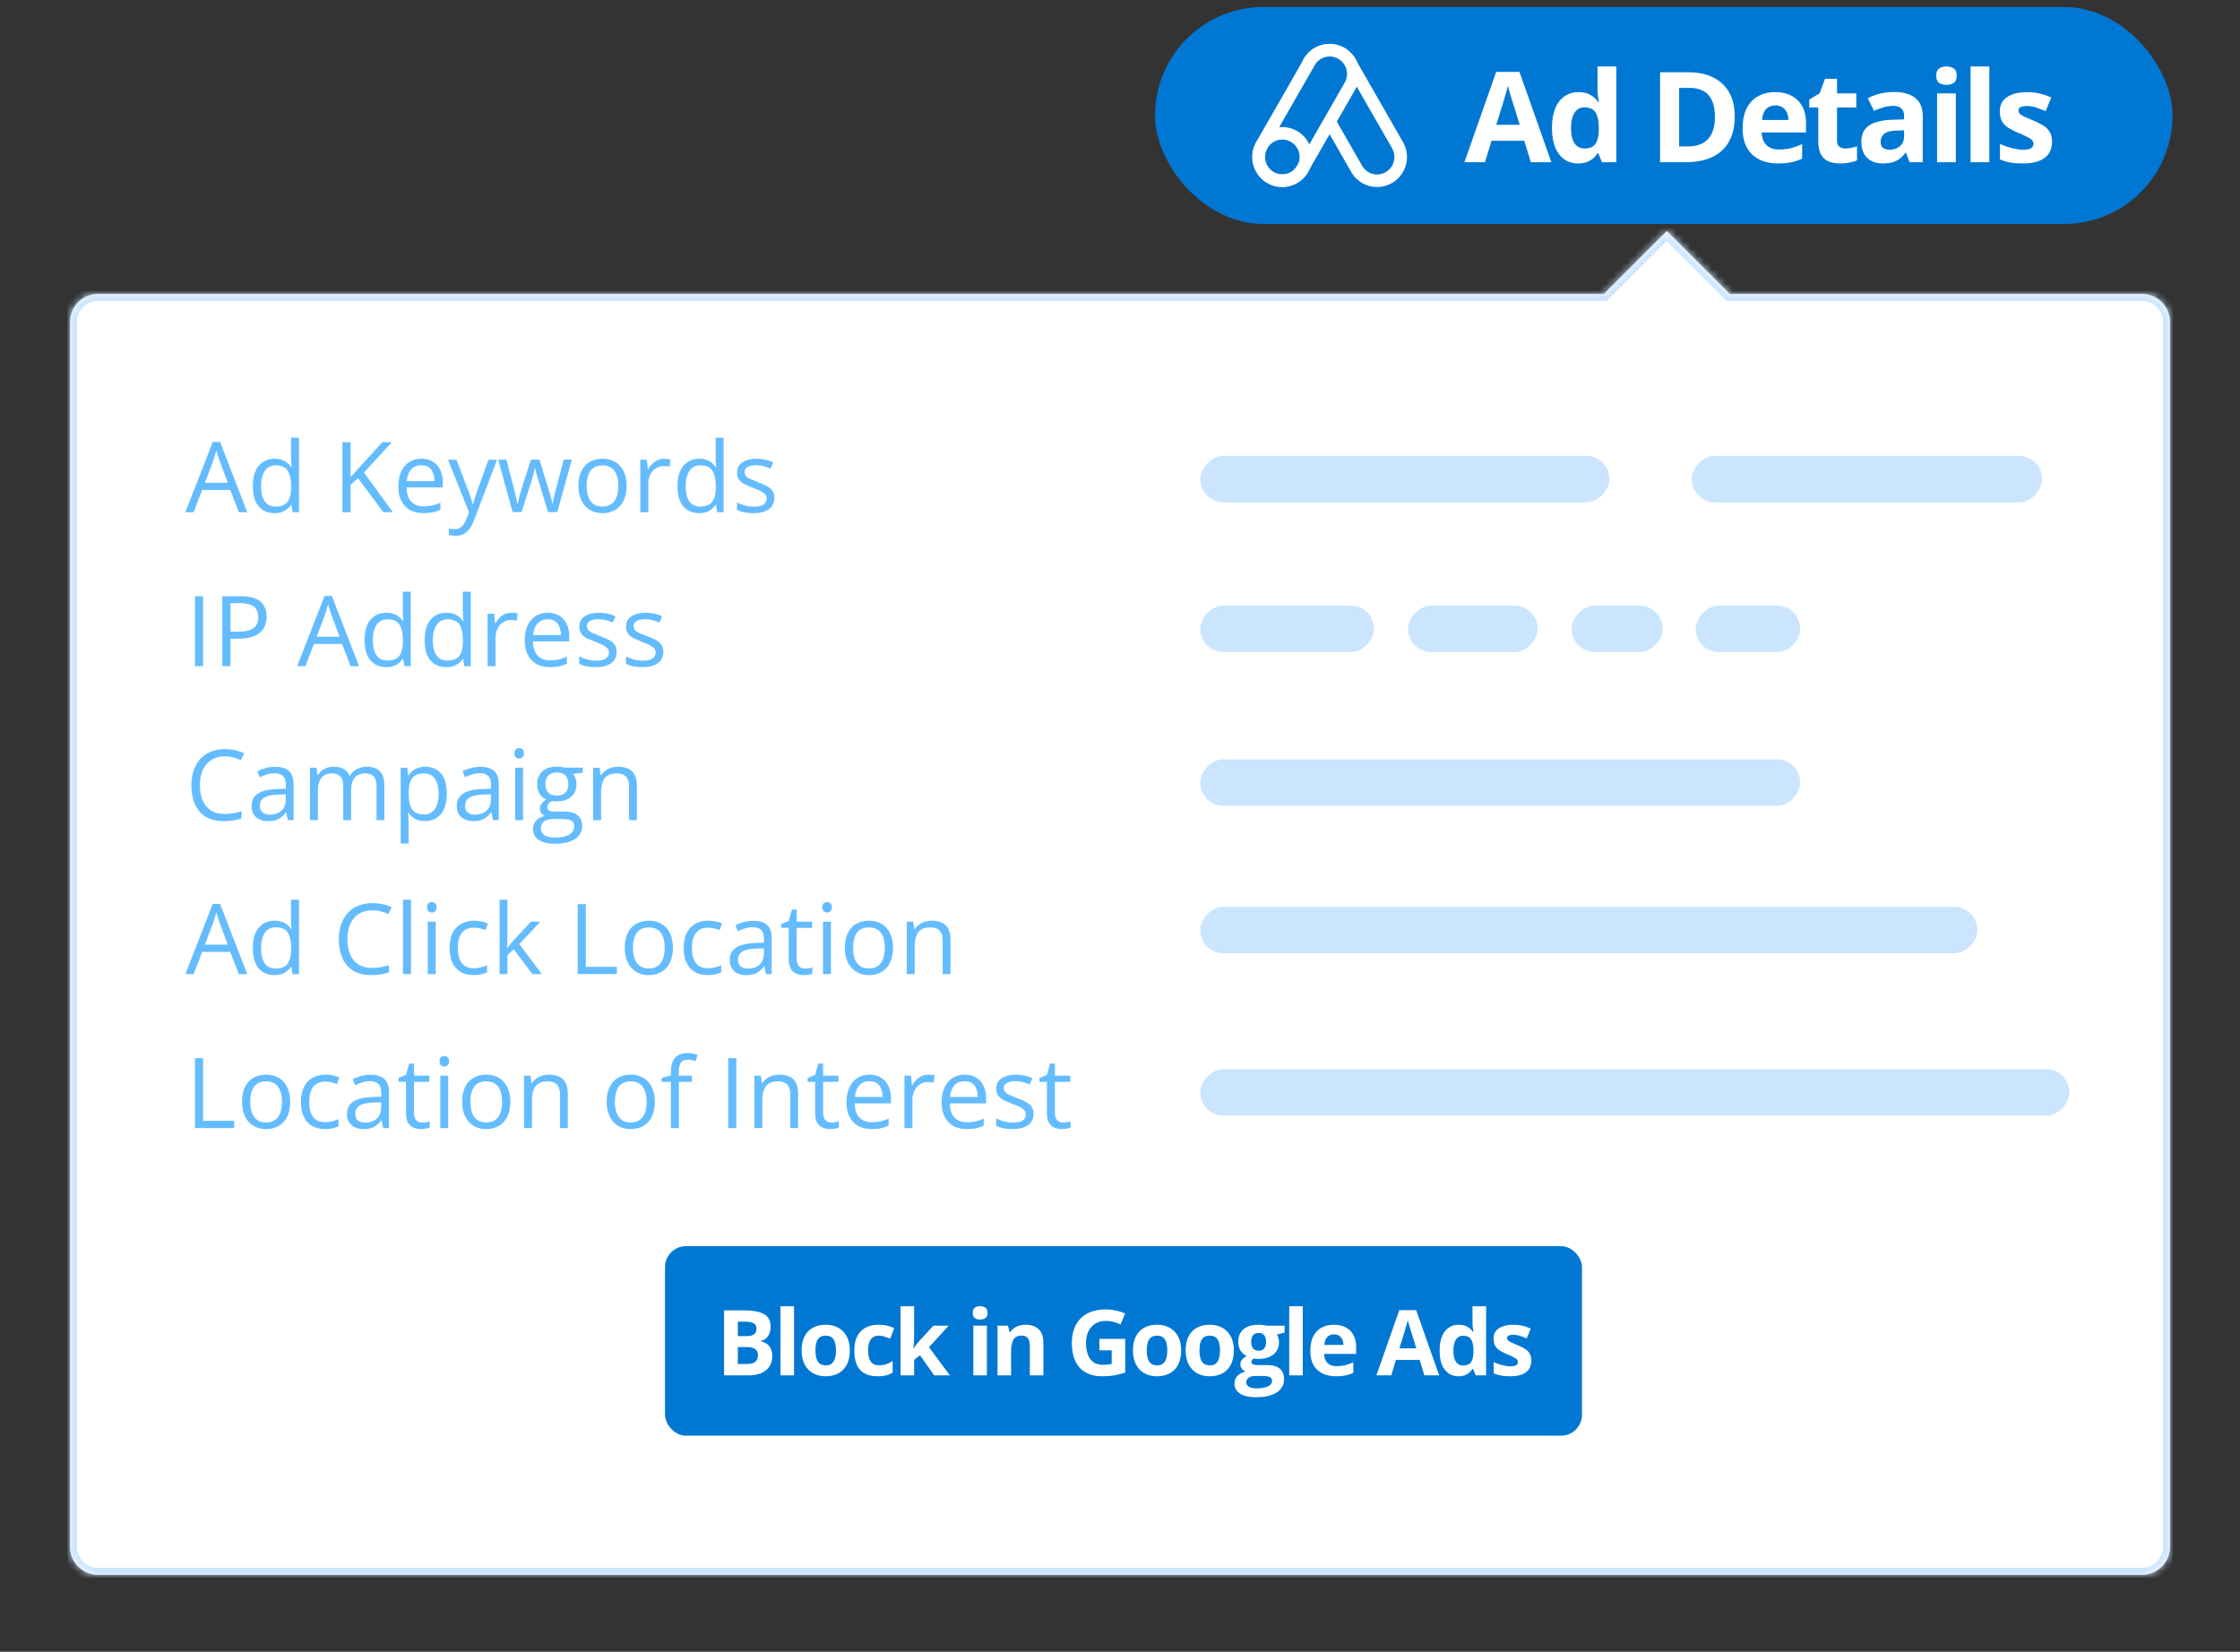
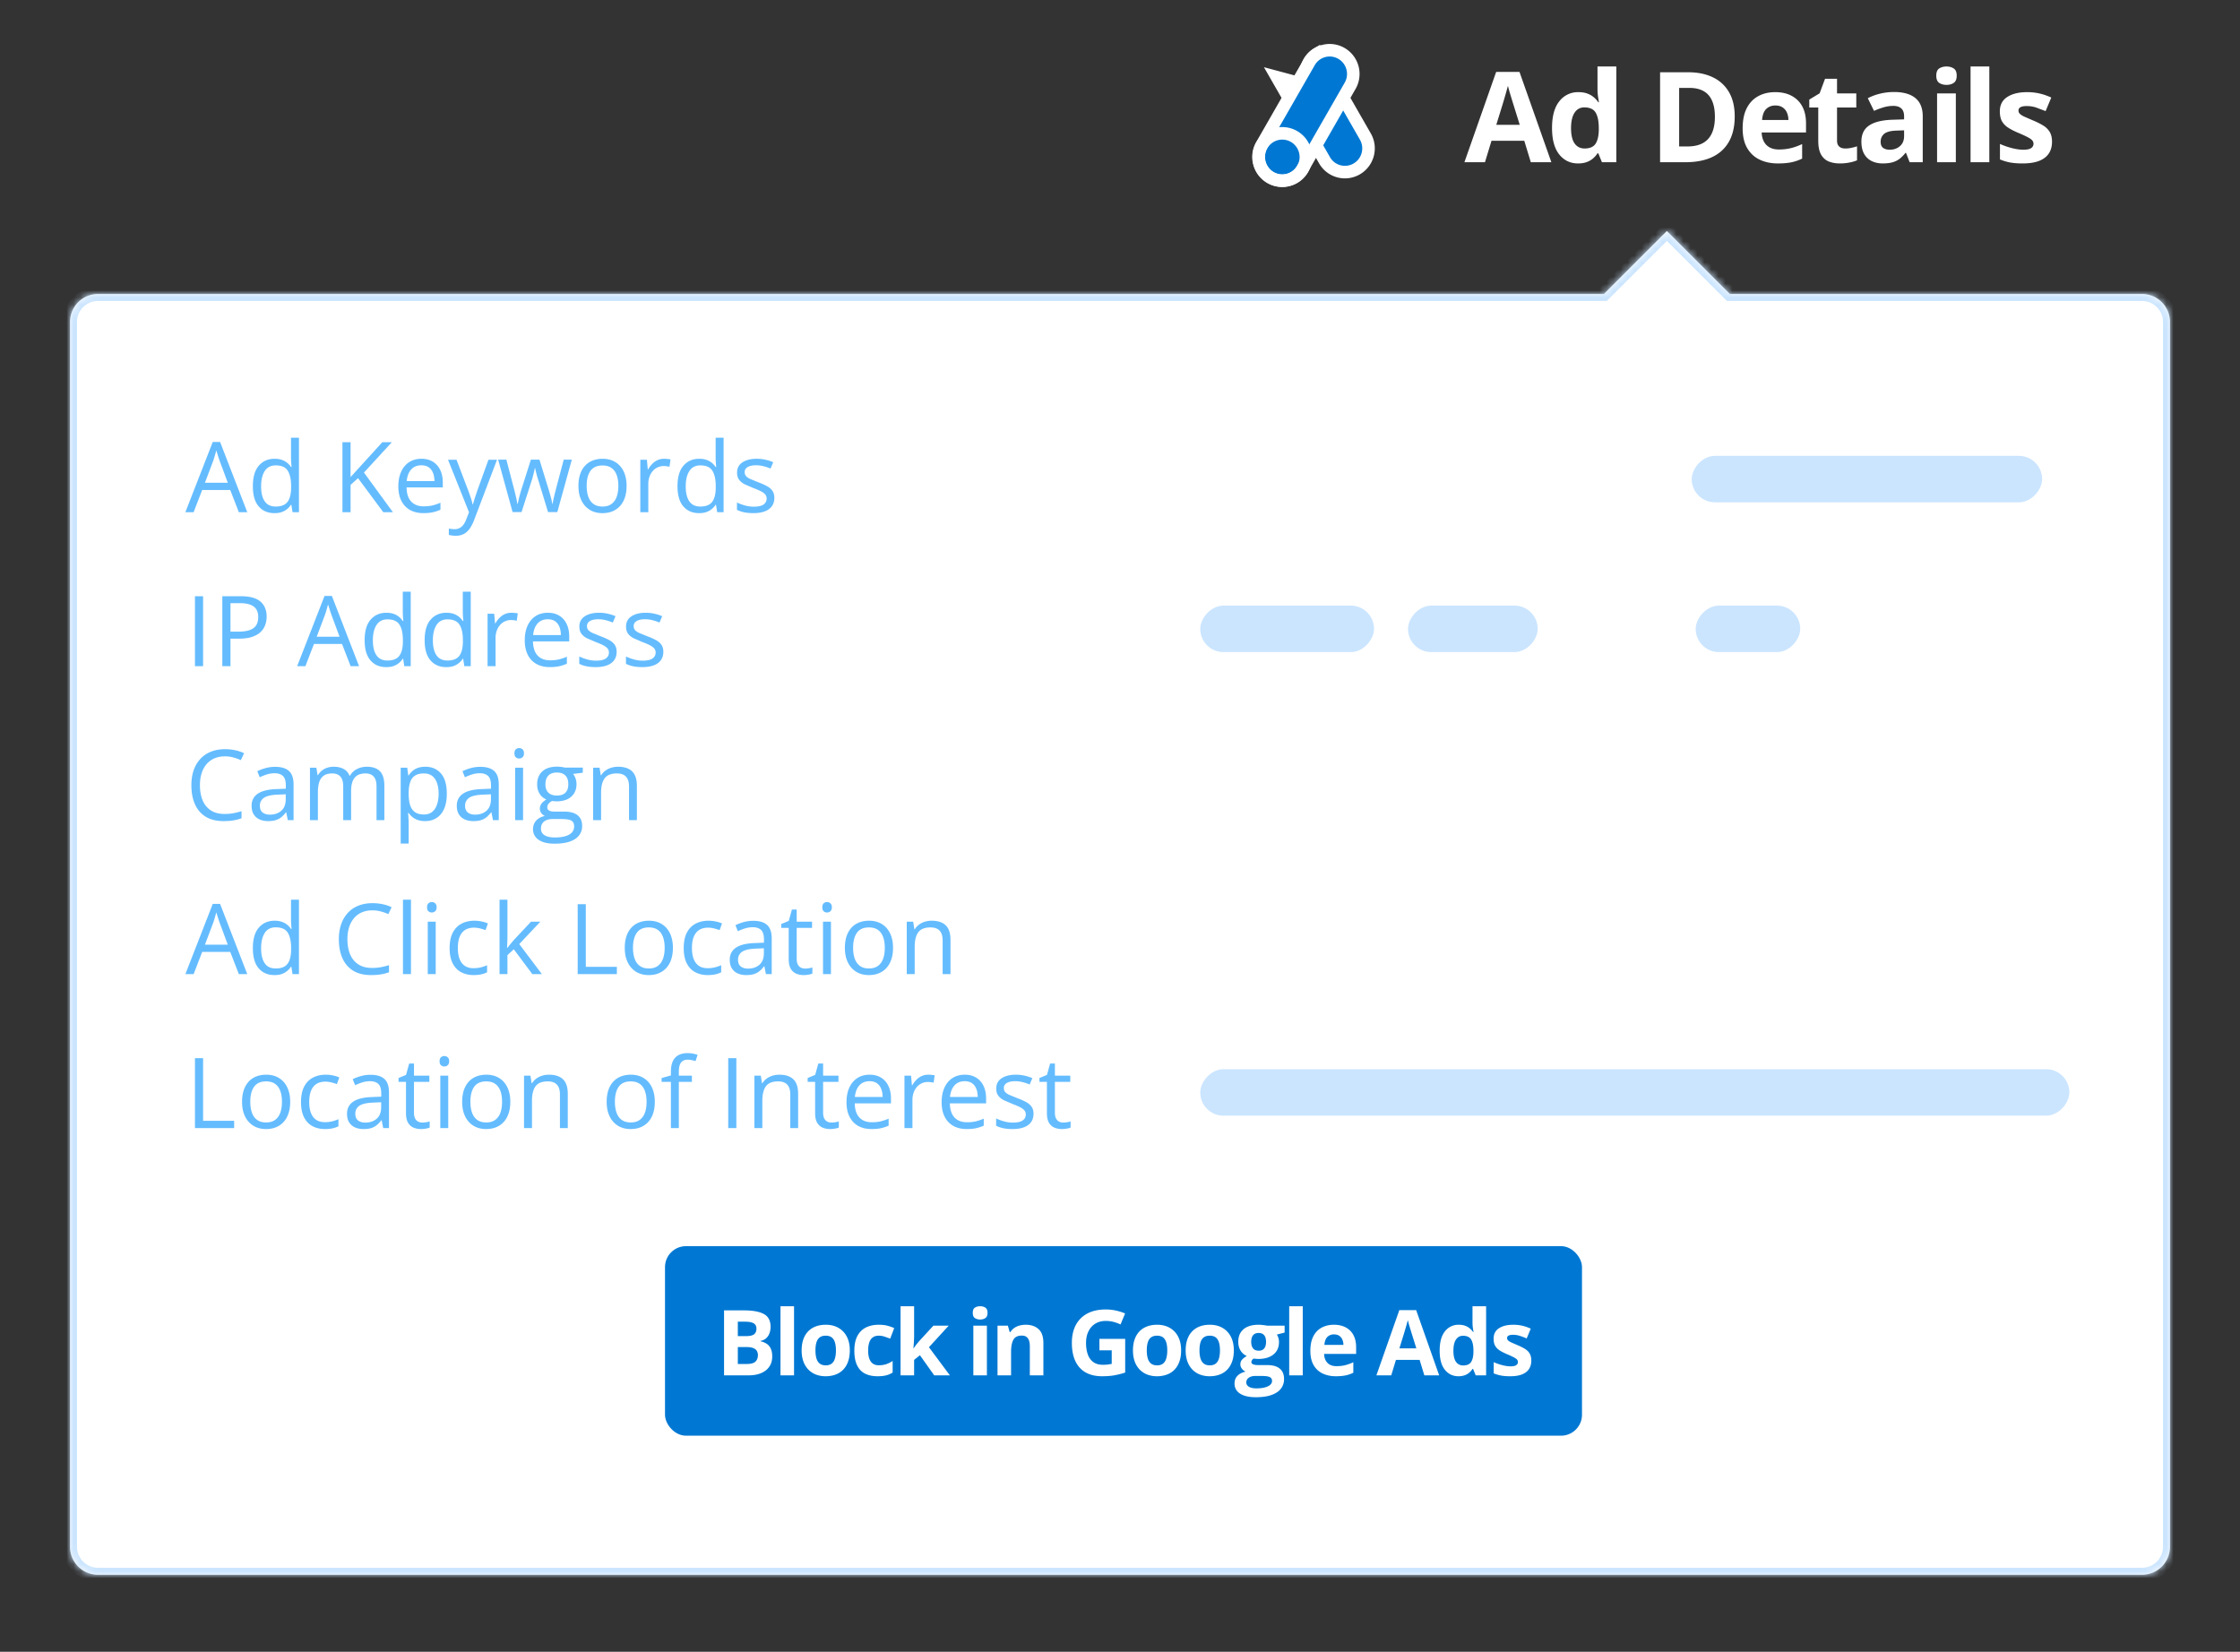
<svg xmlns="http://www.w3.org/2000/svg" xmlns:xlink="http://www.w3.org/1999/xlink" width="320" height="236" fill="none">
  <rect width="100%" height="100%" fill="#333333" stroke="none" />
  <g fill="#0078d3">
-     <rect x="165" y=".997" width="145.363" height="31.004" rx="15.502" />
    <g stroke="#fff" stroke-width="1.792">
-       <path d="M187.005 12.254c-.927-1.616-.373-3.685 1.238-4.621a3.35 3.35 0 0 1 4.594 1.231l6.812 11.88c.927 1.616.373 3.685-1.238 4.621a3.35 3.35 0 0 1-4.594-1.231l-6.812-11.88z" />
+       <path d="M187.005 12.254c-.927-1.616-.373-3.685 1.238-4.621l6.812 11.88c.927 1.616.373 3.685-1.238 4.621a3.35 3.35 0 0 1-4.594-1.231l-6.812-11.88z" />
      <path d="M192.878 12.254c.927-1.616.373-3.685-1.238-4.621a3.35 3.35 0 0 0-4.594 1.231l-6.812 11.88c-.927 1.616-.373 3.685 1.238 4.621a3.35 3.35 0 0 0 4.594-1.231l6.812-11.88z" />
    </g>
  </g>
  <path d="M186.107 24.127a3.4 3.4 0 0 0-1.238-4.621 3.35 3.35 0 0 0-4.594 1.231 3.4 3.4 0 0 0 1.238 4.621 3.35 3.35 0 0 0 4.594-1.231z" stroke="#fff" stroke-width="1.792" />
  <path d="M293.145 20.257c0 .668-.158 1.233-.475 1.696-.31.457-.776.806-1.397 1.046-.621.234-1.395.352-2.32.352-.686 0-1.275-.044-1.767-.132-.486-.088-.978-.234-1.477-.439v-2.215a10.77 10.77 0 0 0 1.714.598c.616.152 1.155.229 1.618.229.521 0 .893-.076 1.116-.229a.72.72 0 0 0 .343-.615c0-.164-.047-.311-.141-.439-.088-.135-.281-.284-.58-.448-.299-.17-.768-.39-1.406-.659-.616-.258-1.123-.518-1.521-.782a2.65 2.65 0 0 1-.879-.932c-.187-.363-.281-.823-.281-1.38 0-.908.351-1.591 1.055-2.048.709-.463 1.655-.694 2.838-.694a7.97 7.97 0 0 1 1.741.184c.556.123 1.128.319 1.714.589l-.809 1.934-1.38-.519c-.428-.135-.864-.202-1.309-.202-.393 0-.689.053-.888.158s-.299.267-.299.483c0 .158.05.299.149.422.106.123.305.261.598.413l1.31.571c.556.229 1.04.469 1.45.721a2.71 2.71 0 0 1 .949.923c.223.363.334.835.334 1.415zm-8.957 2.918h-2.68V9.5h2.68v13.676zm-4.782-9.826v9.826h-2.68v-9.826h2.68zM278.07 9.5c.399 0 .742.094 1.029.281.287.182.43.524.43 1.028 0 .498-.143.844-.43 1.037s-.63.281-1.029.281-.75-.094-1.037-.281c-.281-.193-.422-.539-.422-1.037 0-.504.141-.847.422-1.028.287-.187.633-.281 1.037-.281zm-7.48 3.647c1.318 0 2.329.287 3.032.861s1.055 1.447 1.055 2.619v6.548h-1.872l-.519-1.336h-.07c-.281.351-.568.639-.861.861s-.63.387-1.011.492-.844.158-1.389.158c-.58 0-1.101-.111-1.564-.334a2.48 2.48 0 0 1-1.081-1.02c-.264-.463-.396-1.049-.396-1.758 0-1.043.367-1.811 1.099-2.303.732-.498 1.831-.773 3.296-.826l1.705-.053v-.431c0-.516-.135-.894-.404-1.134s-.645-.36-1.125-.36-.941.067-1.398.202a10.88 10.88 0 0 0-1.371.51l-.888-1.81a7.64 7.64 0 0 1 1.749-.65c.651-.158 1.322-.237 2.013-.237zm1.424 5.476l-1.037.035c-.867.023-1.471.179-1.811.466-.334.287-.501.665-.501 1.134 0 .41.12.703.361.879.24.17.553.255.94.255.574 0 1.058-.17 1.45-.51.399-.34.598-.823.598-1.45v-.809zm-8.412 2.593c.293 0 .577-.029.853-.088a8.4 8.4 0 0 0 .835-.22v1.995c-.288.129-.645.234-1.073.316a6.81 6.81 0 0 1-1.388.132c-.586 0-1.114-.094-1.582-.281-.463-.193-.83-.524-1.099-.993-.264-.475-.396-1.134-.396-1.978v-4.737h-1.283v-1.134l1.477-.896.773-2.074h1.714v2.092h2.751v2.013h-2.751V20.1c0 .375.106.656.317.844.216.182.5.272.852.272zM253.6 13.165c.908 0 1.69.176 2.346.527s1.163.85 1.521 1.512.536 1.471.536 2.426v1.301h-6.337c.029.756.255 1.351.677 1.784.428.428 1.019.642 1.775.642a7.23 7.23 0 0 0 1.723-.193c.522-.128 1.057-.322 1.608-.58v2.074a6.38 6.38 0 0 1-1.529.527c-.527.111-1.169.167-1.925.167-.984 0-1.857-.182-2.619-.545-.756-.363-1.351-.917-1.784-1.661s-.642-1.682-.642-2.812c0-1.148.194-2.104.58-2.865.393-.768.938-1.342 1.635-1.723.697-.387 1.509-.58 2.435-.58zm.017 1.907c-.521 0-.955.167-1.301.501-.339.334-.536.858-.588 1.573h3.761c-.006-.398-.079-.753-.219-1.064a1.65 1.65 0 0 0-.616-.738c-.269-.182-.615-.273-1.037-.273zm-5.801 1.556c0 1.447-.279 2.657-.835 3.63-.551.967-1.351 1.696-2.4 2.189-1.049.486-2.311.729-3.788.729h-3.638v-12.85h4.034c1.347 0 2.516.24 3.507.721a5.2 5.2 0 0 1 2.302 2.118c.545.932.818 2.086.818 3.463zm-2.83.07c0-.949-.141-1.729-.422-2.338-.276-.615-.686-1.069-1.231-1.362-.539-.293-1.207-.44-2.004-.44h-1.45v8.367h1.169c1.33 0 2.317-.354 2.962-1.064.65-.709.976-1.764.976-3.164zm-19.558 6.653c-1.095 0-1.989-.428-2.68-1.283-.686-.861-1.029-2.124-1.029-3.788 0-1.682.349-2.953 1.046-3.814a3.34 3.34 0 0 1 2.734-1.301c.469 0 .882.064 1.239.193s.665.302.923.519a3.41 3.41 0 0 1 .668.729h.088l-.132-.826a8.97 8.97 0 0 1-.07-1.134V9.5h2.689v13.676h-2.057l-.518-1.274h-.114c-.17.27-.384.516-.642.738a2.91 2.91 0 0 1-.905.519c-.352.129-.765.193-1.24.193zm.941-2.136c.732 0 1.248-.217 1.547-.65.304-.44.466-1.099.483-1.978v-.29c0-.955-.146-1.685-.439-2.188-.293-.51-.838-.765-1.635-.765-.592 0-1.055.255-1.389.765s-.501 1.245-.501 2.206.167 1.685.501 2.171c.34.486.818.729 1.433.729zm-7.682 1.96l-.932-3.059h-4.685l-.931 3.059h-2.936l4.535-12.902h3.331l4.553 12.902h-2.935zm-1.583-5.344l-.931-2.988-.237-.765-.29-.958-.229-.852-.246.896-.29 1.002-.202.677-.923 2.988h3.348z" fill="#fff" />
  <mask id="A" fill="#fff">
    <path fill-rule="evenodd" d="M229.122 42H14a4 4 0 0 0-4 4v175a4 4 0 0 0 4 4h292a4 4 0 0 0 4-4V46a4 4 0 0 0-4-4h-58.878l-9-9-9 9z" />
  </mask>
  <path fill-rule="evenodd" d="M229.122 42H14a4 4 0 0 0-4 4v175a4 4 0 0 0 4 4h292a4 4 0 0 0 4-4V46a4 4 0 0 0-4-4h-58.878l-9-9-9 9z" fill="#fff" />
  <path d="M229.122 42v1h.415l.292-.293-.707-.707zm18 0l-.707.707.293.293h.414v-1zm-9-9l.707-.707-.707-.707-.707.707.707.707zm-9 8H14v2h215.122v-2zM14 41a5 5 0 0 0-5 5h2a3 3 0 0 1 3-3v-2zm-5 5v175h2V46H9zm0 175a5 5 0 0 0 5 5v-2a3 3 0 0 1-3-3H9zm5 5h292v-2H14v2zm292 0a5 5 0 0 0 5-5h-2a3 3 0 0 1-3 3v2zm5-5V46h-2v175h2zm0-175a5 5 0 0 0-5-5v2a3 3 0 0 1 3 3h2zm-5-5h-58.878v2H306v-2zm-58.171.293l-9-9-1.414 1.414 9 9 1.414-1.414zm-10.414-9l-9 9 1.414 1.414 9-9-1.414-1.414z" fill="#cbe5ff" mask="url(#A)" />
  <g fill="#64bcff">
    <path d="M151.89 160.385c.187 0 .378-.016.574-.048a2.53 2.53 0 0 0 .479-.116v.882a2.42 2.42 0 0 1-.554.15c-.232.041-.46.062-.683.062-.397 0-.757-.068-1.081-.205s-.583-.378-.779-.711-.287-.793-.287-1.381v-4.443h-1.066v-.554l1.073-.444.451-1.627h.684v1.736h2.194v.889h-2.194v4.409c0 .469.107.82.321 1.053s.508.348.868.348zm-4.245-1.258c0 .479-.121.882-.362 1.21s-.579.568-1.026.732-.97.246-1.586.246a6.57 6.57 0 0 1-1.36-.123c-.383-.082-.718-.198-1.005-.349v-1.046c.305.151.67.287 1.094.411a4.64 4.64 0 0 0 1.299.184c.647 0 1.116-.105 1.408-.314s.437-.495.437-.855c0-.205-.059-.385-.177-.54s-.308-.312-.581-.458-.652-.314-1.135-.492l-1.244-.54c-.347-.182-.615-.403-.807-.663s-.28-.597-.28-1.012c0-.633.255-1.119.765-1.456.515-.342 1.19-.513 2.024-.513.451 0 .873.046 1.265.137a5.83 5.83 0 0 1 1.107.356l-.383.909c-.31-.132-.64-.244-.991-.335a4.26 4.26 0 0 0-1.073-.137c-.524 0-.928.087-1.21.26s-.417.41-.417.711c0 .232.064.424.191.574s.342.292.629.424l1.135.465c.469.173.875.353 1.217.54s.603.405.786.67c.187.259.28.594.28 1.004zm-9.823-5.578c.638 0 1.185.142 1.64.424a2.74 2.74 0 0 1 1.046 1.19c.242.505.363 1.098.363 1.777v.704h-5.175c.013.88.232 1.55.656 2.01s1.021.69 1.791.69c.474 0 .893-.043 1.258-.13a7.02 7.02 0 0 0 1.135-.382v.998c-.379.168-.755.291-1.128.369s-.807.116-1.313.116c-.72 0-1.349-.146-1.887-.438-.533-.296-.947-.729-1.244-1.298s-.444-1.267-.444-2.092c0-.807.134-1.504.403-2.092s.657-1.048 1.149-1.367 1.08-.479 1.75-.479zm-.014.93c-.606 0-1.089.198-1.449.595s-.574.95-.643 1.661h3.965c-.004-.447-.075-.839-.212-1.176s-.335-.606-.608-.793-.625-.287-1.053-.287zm-5.195-.93c.15 0 .307.009.471.028a3.43 3.43 0 0 1 .438.061l-.144 1.053c-.123-.032-.259-.057-.41-.075s-.291-.028-.424-.028a2.03 2.03 0 0 0-.854.185c-.264.118-.497.292-.697.519a2.47 2.47 0 0 0-.472.814 3.09 3.09 0 0 0-.171 1.053v4.019h-1.142v-7.492h.944l.123 1.381h.048c.155-.278.342-.531.56-.759a2.54 2.54 0 0 1 .759-.554 2.27 2.27 0 0 1 .971-.205zm-8.381 0c.638 0 1.185.142 1.641.424s.804.679 1.045 1.19c.242.505.363 1.098.363 1.777v.704h-5.175c.014.88.232 1.55.656 2.01s1.021.69 1.791.69c.474 0 .893-.043 1.258-.13a7.02 7.02 0 0 0 1.135-.382v.998c-.378.168-.754.291-1.128.369s-.807.116-1.313.116c-.72 0-1.349-.146-1.886-.438s-.948-.729-1.244-1.298-.445-1.267-.445-2.092c0-.807.135-1.504.403-2.092.274-.592.657-1.048 1.149-1.367s1.08-.479 1.75-.479zm-.014.93c-.606 0-1.089.198-1.449.595s-.574.95-.643 1.661h3.965c-.004-.447-.075-.839-.212-1.176s-.335-.606-.608-.793-.624-.287-1.053-.287zm-5.441 5.906c.187 0 .378-.016.574-.048a2.53 2.53 0 0 0 .479-.116v.882c-.133.059-.317.109-.554.15a3.97 3.97 0 0 1-.684.062c-.396 0-.756-.068-1.08-.205s-.583-.378-.779-.711-.287-.793-.287-1.381v-4.443h-1.067v-.554l1.074-.444.451-1.627h.683v1.736h2.195v.889h-2.195v4.409c0 .469.107.82.322 1.053s.508.348.868.348zm-7.458-6.836c.889 0 1.561.219 2.016.657s.684 1.13.684 2.091v4.881h-1.121v-4.805c0-.625-.144-1.092-.431-1.402s-.717-.465-1.305-.465c-.83 0-1.413.235-1.75.704s-.506 1.151-.506 2.044v3.924h-1.135v-7.492h.916l.171 1.08h.061c.16-.264.363-.485.609-.663s.522-.319.827-.41.627-.144.964-.144zm-7.287 7.629v-9.994h1.162v9.994h-1.162zm-5.189-6.603h-1.866v6.603h-1.135v-6.603h-1.326v-.547l1.326-.376v-.499c0-.629.093-1.139.28-1.531a1.83 1.83 0 0 1 .813-.875c.355-.187.788-.281 1.299-.281.287 0 .549.025.786.076a5.17 5.17 0 0 1 .636.17l-.294.896a5.17 5.17 0 0 0-.526-.137 2.56 2.56 0 0 0-.588-.068c-.433 0-.754.141-.964.424s-.308.715-.308 1.312v.547h1.866v.889zm-5.298 2.843c0 .616-.08 1.165-.239 1.648a3.38 3.38 0 0 1-.691 1.224c-.301.332-.665.587-1.094.765s-.905.26-1.442.26c-.501 0-.962-.087-1.381-.26a3.02 3.02 0 0 1-1.08-.765c-.305-.332-.535-.741-.704-1.224s-.246-1.032-.246-1.648c0-.82.139-1.517.417-2.091s.674-1.019 1.189-1.32 1.137-.458 1.852-.458c.684 0 1.281.153 1.791.458s.914.748 1.196 1.326.431 1.27.431 2.085zm-5.701 0c0 .602.08 1.124.239 1.566s.406.784.738 1.025.761.363 1.285.363.946-.121 1.278-.363.586-.583.745-1.025.239-.964.239-1.566-.08-1.112-.239-1.544c-.159-.438-.406-.775-.738-1.012s-.763-.356-1.292-.356c-.779 0-1.351.258-1.716.773s-.54 1.228-.54 2.139zm-9.433-3.869c.889 0 1.561.219 2.017.657s.684 1.13.684 2.091v4.881H79.99v-4.805c0-.625-.144-1.092-.431-1.402s-.718-.465-1.306-.465c-.829 0-1.413.235-1.75.704s-.506 1.151-.506 2.044v3.924h-1.135v-7.492h.916l.171 1.08h.061a2.23 2.23 0 0 1 .608-.663c.246-.178.522-.319.827-.41s.627-.144.964-.144zm-5.51 3.869c0 .616-.08 1.165-.239 1.648s-.39.891-.69 1.224-.665.587-1.094.765-.905.26-1.442.26c-.501 0-.962-.087-1.381-.26a3.02 3.02 0 0 1-1.08-.765c-.305-.332-.536-.741-.704-1.224s-.246-1.032-.246-1.648c0-.82.139-1.517.417-2.091s.674-1.019 1.189-1.32 1.137-.458 1.853-.458c.684 0 1.281.153 1.791.458s.914.748 1.196 1.326.431 1.27.431 2.085zm-5.701 0c0 .602.08 1.124.239 1.566s.406.784.738 1.025.761.363 1.285.363.946-.121 1.278-.363.586-.583.745-1.025.239-.964.239-1.566-.08-1.112-.239-1.544c-.159-.438-.406-.775-.738-1.012s-.763-.356-1.292-.356c-.779 0-1.351.258-1.716.773s-.54 1.228-.54 2.139zm-3.165-3.732v7.492H62.9v-7.492h1.135zm-.554-2.803c.187 0 .346.062.478.185s.205.305.205.56-.068.438-.205.561-.292.185-.478.185c-.196 0-.36-.062-.492-.185s-.191-.31-.191-.561.064-.442.191-.56.296-.185.492-.185zm-3.151 9.502a3.56 3.56 0 0 0 .574-.048 2.53 2.53 0 0 0 .479-.116v.882a2.42 2.42 0 0 1-.554.15 3.93 3.93 0 0 1-.684.062 2.74 2.74 0 0 1-1.08-.205 1.67 1.67 0 0 1-.779-.711c-.191-.333-.287-.793-.287-1.381v-4.443h-1.066v-.554l1.073-.444.451-1.627h.684v1.736h2.194v.889H59.14v4.409c0 .469.107.82.321 1.053s.508.348.868.348zm-7.397-6.822c.893 0 1.556.201 1.989.602s.649 1.041.649 1.92v5.093h-.827l-.219-1.107h-.055c-.21.273-.428.503-.656.69a2.41 2.41 0 0 1-.793.417c-.296.091-.661.137-1.094.137-.456 0-.861-.08-1.217-.239a1.86 1.86 0 0 1-.834-.725c-.205-.324-.301-.734-.301-1.23 0-.748.296-1.322.889-1.723s1.495-.62 2.707-.656l1.292-.055v-.458c0-.647-.139-1.101-.417-1.36s-.67-.39-1.176-.39a3.65 3.65 0 0 0-1.121.171 7.67 7.67 0 0 0-1.012.403l-.349-.861c.337-.173.725-.321 1.162-.444a5.08 5.08 0 0 1 1.381-.185zm1.518 3.924l-1.142.048c-.934.036-1.593.189-1.976.458a1.31 1.31 0 0 0-.574 1.141c0 .429.13.745.39.95s.604.308 1.032.308c.665 0 1.21-.184 1.634-.554s.636-.922.636-1.661v-.69zm-8.032 3.828c-.675 0-1.269-.139-1.784-.417s-.916-.702-1.203-1.272-.431-1.287-.431-2.153c0-.907.15-1.647.451-2.222s.725-1.007 1.258-1.285 1.139-.417 1.818-.417a4.9 4.9 0 0 1 1.08.117c.351.072.638.166.861.28l-.342.95c-.228-.091-.492-.173-.793-.246a3.52 3.52 0 0 0-.834-.109c-.52 0-.953.111-1.299.334s-.599.552-.773.985-.253.966-.253 1.599c0 .607.082 1.124.246 1.552s.417.757.745.985c.333.223.747.335 1.244.335a4.31 4.31 0 0 0 1.073-.123 6.26 6.26 0 0 0 .868-.301v1.011a3.48 3.48 0 0 1-.841.294c-.305.069-.67.103-1.094.103zm-4.963-3.897c0 .616-.08 1.165-.239 1.648s-.39.891-.69 1.224-.665.587-1.094.765-.905.26-1.442.26c-.501 0-.962-.087-1.381-.26a3.02 3.02 0 0 1-1.08-.765c-.305-.332-.535-.741-.704-1.224s-.246-1.032-.246-1.648c0-.82.139-1.517.417-2.091s.674-1.019 1.189-1.32 1.137-.458 1.852-.458c.684 0 1.281.153 1.791.458s.914.748 1.196 1.326.431 1.27.431 2.085zm-5.701 0c0 .602.08 1.124.239 1.566s.406.784.738 1.025.761.363 1.285.363.946-.121 1.278-.363.586-.583.745-1.025.239-.964.239-1.566-.08-1.112-.239-1.544c-.16-.438-.406-.775-.738-1.012s-.763-.356-1.292-.356c-.779 0-1.351.258-1.716.773s-.54 1.228-.54 2.139zm-7.903 3.76v-9.994h1.162v8.955h4.436v1.039h-5.599zm105.232-29.629c.889 0 1.561.219 2.017.657s.684 1.13.684 2.091v4.881h-1.121v-4.805c0-.625-.144-1.092-.431-1.402s-.718-.465-1.306-.465c-.829 0-1.413.235-1.75.704s-.506 1.151-.506 2.044v3.924h-1.134v-7.492h.916l.171 1.08h.061c.16-.264.362-.485.608-.663a2.66 2.66 0 0 1 .828-.41 3.19 3.19 0 0 1 .963-.144zm-5.509 3.869c0 .616-.08 1.165-.24 1.648s-.389.891-.69 1.224a3 3 0 0 1-1.094.765c-.429.178-.904.26-1.442.26-.501 0-.962-.087-1.381-.26a3.12 3.12 0 0 1-1.08-.765c-.301-.333-.536-.741-.704-1.224s-.246-1.032-.246-1.648c0-.82.139-1.517.417-2.091s.674-1.019 1.189-1.32 1.137-.458 1.853-.458c.683 0 1.28.153 1.791.458s.913.748 1.196 1.326.431 1.27.431 2.085zm-5.701 0c0 .602.079 1.124.239 1.566s.405.784.738 1.025.761.363 1.285.363.946-.121 1.279-.363.585-.583.745-1.025.239-.964.239-1.566-.08-1.112-.239-1.544c-.16-.438-.406-.775-.739-1.012s-.763-.356-1.292-.356c-.779 0-1.351.258-1.715.773s-.54 1.228-.54 2.139zm-3.166-3.732v7.492h-1.134v-7.492h1.134zm-.553-2.803c.187 0 .346.062.478.185.137.118.205.305.205.56s-.068.438-.205.561-.291.185-.478.185c-.196 0-.36-.062-.492-.185s-.192-.31-.192-.561.064-.442.192-.56.296-.185.492-.185zm-3.152 9.502a3.57 3.57 0 0 0 .575-.048c.196-.031.355-.07.478-.116v.882a2.42 2.42 0 0 1-.554.15c-.232.041-.46.062-.683.062a2.74 2.74 0 0 1-1.08-.205 1.67 1.67 0 0 1-.78-.711c-.191-.333-.287-.793-.287-1.381v-4.443h-1.066v-.554l1.073-.444.451-1.627h.684v1.736h2.194v.889h-2.194v4.409c0 .469.107.82.321 1.053s.508.348.868.348zm-7.396-6.822c.893 0 1.556.201 1.989.602s.65 1.041.65 1.92v5.093h-.828l-.218-1.107h-.055c-.21.273-.428.503-.656.69a2.34 2.34 0 0 1-.793.417c-.296.091-.661.137-1.094.137-.456 0-.861-.08-1.217-.239a1.86 1.86 0 0 1-.834-.725c-.205-.324-.301-.734-.301-1.23 0-.748.297-1.322.889-1.723s1.495-.62 2.707-.656l1.292-.055v-.458c0-.647-.139-1.101-.417-1.36s-.67-.39-1.176-.39a3.65 3.65 0 0 0-1.121.171 7.69 7.69 0 0 0-1.011.403l-.349-.861c.337-.173.725-.321 1.162-.444s.898-.185 1.381-.185zm1.518 3.924l-1.142.048c-.934.036-1.593.189-1.976.458a1.31 1.31 0 0 0-.574 1.141c0 .429.13.745.39.95s.604.308 1.032.308c.665 0 1.21-.184 1.634-.554s.636-.922.636-1.661v-.69zm-8.033 3.828c-.674 0-1.269-.139-1.784-.417s-.916-.702-1.203-1.272-.431-1.287-.431-2.153c0-.907.15-1.647.451-2.222s.725-1.007 1.258-1.285 1.14-.417 1.819-.417a4.91 4.91 0 0 1 1.08.117c.351.072.638.166.861.28l-.342.95c-.228-.091-.492-.173-.793-.246a3.49 3.49 0 0 0-.834-.109c-.519 0-.952.111-1.299.334s-.599.552-.773.985-.253.966-.253 1.599c0 .607.082 1.124.246 1.552s.417.757.745.985.748.335 1.244.335a4.32 4.32 0 0 0 1.074-.123c.319-.087.608-.187.868-.301v1.011c-.251.128-.531.226-.841.294s-.67.103-1.094.103zm-4.963-3.897c0 .616-.08 1.165-.239 1.648s-.39.891-.69 1.224-.665.587-1.094.765-.905.26-1.442.26c-.501 0-.962-.087-1.381-.26a3.02 3.02 0 0 1-1.08-.765c-.305-.332-.535-.741-.704-1.224s-.246-1.032-.246-1.648c0-.82.139-1.517.417-2.091a3 3 0 0 1 1.19-1.32c.515-.301 1.137-.458 1.852-.458.684 0 1.281.153 1.791.458s.914.748 1.196 1.326.431 1.27.431 2.085zm-5.701 0c0 .602.08 1.124.239 1.566s.406.784.738 1.025.761.363 1.285.363.946-.121 1.278-.363.586-.583.745-1.025.239-.964.239-1.566-.08-1.112-.239-1.544c-.159-.438-.406-.775-.738-1.012s-.763-.356-1.292-.356c-.779 0-1.351.258-1.716.773s-.54 1.228-.54 2.139zm-7.902 3.76v-9.994h1.162v8.955h4.436v1.039h-5.599zm-10.035-10.636v5.523l-.02.67-.034.69h.048l.417-.526.472-.561 2.488-2.652h1.333l-3.015 3.199 3.233 4.293h-1.367L73.4 135.63l-.909.834v2.714h-1.128v-10.636h1.128zm-4.84 10.773c-.674 0-1.269-.139-1.784-.417s-.916-.702-1.203-1.272-.431-1.287-.431-2.153c0-.907.15-1.647.451-2.222s.725-1.007 1.258-1.285 1.139-.417 1.818-.417a4.9 4.9 0 0 1 1.08.117c.351.072.638.166.861.28l-.342.95a5.91 5.91 0 0 0-.793-.246 3.49 3.49 0 0 0-.834-.109c-.52 0-.953.111-1.299.334s-.599.552-.772.985-.253.966-.253 1.599c0 .607.082 1.124.246 1.552s.417.757.745.985.747.335 1.244.335c.396 0 .754-.041 1.073-.123a6.26 6.26 0 0 0 .868-.301v1.011a3.48 3.48 0 0 1-.841.294c-.305.069-.67.103-1.094.103zm-5.407-7.629v7.492h-1.135v-7.492h1.135zm-.554-2.803a.68.68 0 0 1 .479.185c.137.118.205.305.205.56s-.068.438-.205.561-.292.185-.479.185c-.196 0-.36-.062-.492-.185s-.191-.31-.191-.561.064-.442.191-.56.296-.185.492-.185zm-2.98 10.295h-1.142v-10.636h1.142v10.636zm-5.517-9.112c-.552 0-1.048.096-1.49.287a3.03 3.03 0 0 0-1.121.82c-.305.356-.54.786-.704 1.292s-.246 1.076-.246 1.709c0 .839.13 1.568.39 2.188s.656 1.091 1.176 1.429 1.178.505 1.962.505a6.87 6.87 0 0 0 1.258-.109 11.33 11.33 0 0 0 1.155-.287v1.012a5.89 5.89 0 0 1-1.149.3c-.401.069-.877.103-1.429.103-1.016 0-1.866-.21-2.55-.629-.679-.424-1.189-1.021-1.531-1.791s-.506-1.679-.506-2.728a6.47 6.47 0 0 1 .315-2.071 4.69 4.69 0 0 1 .93-1.627c.41-.455.911-.806 1.504-1.052s1.281-.376 2.051-.376a7 7 0 0 1 1.463.15c.469.1.893.244 1.271.431l-.465.984c-.319-.146-.67-.271-1.053-.376s-.788-.164-1.23-.164zm-13.986 9.249c-.948 0-1.7-.324-2.256-.971s-.827-1.608-.827-2.885c0-1.289.283-2.262.848-2.918s1.317-.992 2.256-.992c.396 0 .743.053 1.039.158a2.48 2.48 0 0 1 .766.423 2.6 2.6 0 0 1 .54.595h.082l-.055-.581-.027-.602v-3h1.135v10.636h-.916l-.171-1.066h-.048a2.59 2.59 0 0 1-.54.608c-.219.182-.472.328-.772.438s-.647.157-1.053.157zm.178-.943c.802 0 1.369-.228 1.702-.684s.499-1.132.499-2.03v-.205c0-.953-.16-1.684-.478-2.195s-.889-.765-1.723-.765c-.697 0-1.219.269-1.565.806s-.52 1.263-.52 2.188.171 1.631.513 2.133.87.752 1.572.752zm-5.264.806l-1.231-3.172h-4.006l-1.224 3.172h-1.176l3.91-10.035h1.046l3.883 10.035H34.12zm-1.579-4.204l-1.169-3.151-.137-.404-.184-.581-.157-.485-.15.561-.15.512-.13.397-1.189 3.151h3.268zm55.74-25.425c.889 0 1.561.219 2.017.657s.684 1.13.684 2.091v4.881h-1.121v-4.805c0-.625-.144-1.092-.431-1.402s-.718-.465-1.306-.465c-.829 0-1.413.235-1.75.704s-.506 1.151-.506 2.044v3.924h-1.135v-7.492h.916l.171 1.08h.061a2.23 2.23 0 0 1 .608-.663c.246-.178.522-.319.827-.41a3.36 3.36 0 0 1 .964-.144zm-9.058 10.993c-.984 0-1.743-.185-2.276-.554a1.76 1.76 0 0 1-.8-1.538c0-.47.148-.871.444-1.203s.716-.554 1.244-.664a1.35 1.35 0 0 1-.506-.41 1.02 1.02 0 0 1-.205-.629 1.18 1.18 0 0 1 .226-.717c.155-.21.39-.41.704-.602a2.04 2.04 0 0 1-.957-.807c-.242-.382-.362-.827-.362-1.333 0-.537.112-.995.335-1.374s.547-.674.971-.875.936-.3 1.538-.3a3.76 3.76 0 0 1 .397.02 3.3 3.3 0 0 1 .39.048c.123.018.23.041.321.068h2.57v.732l-1.381.171c.137.177.251.392.342.642a2.43 2.43 0 0 1 .137.834c0 .748-.253 1.342-.759 1.784s-1.201.657-2.085.657a3.94 3.94 0 0 1-.642-.055c-.223.123-.394.26-.513.41a.84.84 0 0 0-.171.52c0 .146.043.262.13.348a.83.83 0 0 0 .39.192c.169.041.371.054.608.054h1.319c.816 0 1.44.171 1.873.513s.656.841.656 1.497a2.14 2.14 0 0 1-1.012 1.907c-.675.442-1.65.664-2.926.664zm.034-.889c.62 0 1.132-.064 1.538-.192s.715-.303.916-.54.308-.51.308-.834c0-.3-.068-.528-.205-.683s-.337-.251-.602-.301-.588-.082-.971-.082h-1.299c-.337 0-.631.052-.882.157s-.444.26-.581.465-.198.46-.198.766c0 .405.171.713.513.923s.829.321 1.463.321zm.294-5.988c.542 0 .95-.137 1.224-.411s.41-.672.41-1.196c0-.56-.139-.98-.417-1.258s-.688-.424-1.23-.424c-.52 0-.921.146-1.203.438s-.417.709-.417 1.265c0 .51.141.902.424 1.175s.686.411 1.21.411zm-4.826-3.979v7.492h-1.135v-7.492h1.135zm-.554-2.803c.187 0 .346.062.478.185s.205.305.205.56-.068.438-.205.561-.292.185-.478.185c-.196 0-.36-.062-.492-.185s-.191-.31-.191-.561.064-.442.191-.56.296-.185.492-.185z" />
    <use xlink:href="#C" />
    <path d="M60.76 109.549c.934 0 1.679.322 2.235.964s.834 1.609.834 2.899c0 .852-.128 1.567-.383 2.146s-.615 1.016-1.08 1.313-1.005.444-1.634.444a3.17 3.17 0 0 1-1.046-.157 2.46 2.46 0 0 1-.772-.424 2.79 2.79 0 0 1-.533-.581h-.082l.048.642.034.657v3.076H57.24v-10.842h.937l.15 1.107h.055a3.02 3.02 0 0 1 .533-.622 2.29 2.29 0 0 1 .766-.451c.301-.11.665-.171 1.08-.171zm-.198.957c-.52 0-.939.101-1.258.301s-.545.501-.69.902-.223.896-.232 1.498v.218c0 .634.068 1.169.205 1.607s.371.77.691.998.757.342 1.299.342c.465 0 .852-.126 1.162-.376s.54-.6.69-1.046c.155-.451.232-.969.232-1.552 0-.884-.173-1.586-.52-2.106s-.868-.786-1.579-.786zm-8.148-.957c.825 0 1.447.217 1.866.65s.629 1.119.629 2.071v4.908h-1.121v-4.853c0-.606-.132-1.06-.396-1.361s-.647-.458-1.162-.458c-.725 0-1.251.21-1.579.629s-.492 1.037-.492 1.853v4.19H49.03v-4.853c0-.406-.059-.743-.178-1.012s-.287-.469-.52-.602-.517-.205-.868-.205c-.497 0-.896.103-1.196.308s-.52.51-.656.916-.198.895-.198 1.483v3.965h-1.135v-7.492h.916l.171 1.06h.062a2.26 2.26 0 0 1 .567-.657c.228-.177.483-.312.766-.403s.583-.137.902-.137c.57 0 1.046.107 1.429.322.387.209.668.531.841.963h.062c.246-.432.583-.754 1.012-.963.428-.215.898-.322 1.408-.322z" />
    <use xlink:href="#C" x="-29.313" />
    <path d="M32.124 108.066c-.551 0-1.048.096-1.49.287a3.03 3.03 0 0 0-1.121.82c-.305.356-.54.786-.704 1.292s-.246 1.076-.246 1.709c0 .839.13 1.568.39 2.188s.656 1.091 1.176 1.429 1.178.505 1.962.505a6.87 6.87 0 0 0 1.258-.109c.396-.077.782-.173 1.155-.287v1.012a5.9 5.9 0 0 1-1.148.3c-.401.069-.877.103-1.429.103-1.016 0-1.866-.21-2.55-.629-.679-.424-1.189-1.021-1.531-1.791s-.506-1.679-.506-2.728c0-.756.105-1.446.314-2.071a4.69 4.69 0 0 1 .93-1.627c.41-.455.912-.806 1.504-1.052s1.281-.376 2.051-.376a7 7 0 0 1 1.463.15c.469.1.893.244 1.271.431l-.465.984a6.94 6.94 0 0 0-1.053-.376c-.378-.109-.788-.164-1.23-.164zm62.638-14.939c0 .479-.121.882-.362 1.21s-.579.567-1.025.731-.971.246-1.586.246c-.524 0-.978-.041-1.36-.123s-.718-.198-1.005-.349v-1.046a6.75 6.75 0 0 0 1.094.41 4.64 4.64 0 0 0 1.299.185c.647 0 1.117-.105 1.408-.314s.438-.494.438-.855a.86.86 0 0 0-.178-.54c-.119-.155-.308-.312-.581-.458s-.652-.314-1.135-.492l-1.244-.54c-.346-.182-.615-.403-.807-.663s-.28-.597-.28-1.012c0-.633.255-1.119.766-1.456s1.189-.513 2.023-.513c.451 0 .873.046 1.265.137a6.29 6.29 0 0 1 1.107.355l-.383.909a7.03 7.03 0 0 0-.991-.335 4.26 4.26 0 0 0-1.073-.137c-.524 0-.927.087-1.21.26s-.417.41-.417.711c0 .232.064.424.191.574s.342.292.629.424l1.135.465a9.18 9.18 0 0 1 1.217.54c.342.182.604.406.786.67s.28.595.28 1.005zm-6.672 0c0 .479-.121.882-.362 1.21s-.579.567-1.025.731-.971.246-1.586.246a6.57 6.57 0 0 1-1.36-.123c-.383-.082-.718-.198-1.005-.349v-1.046a6.77 6.77 0 0 0 1.094.41 4.64 4.64 0 0 0 1.299.185c.647 0 1.117-.105 1.408-.314s.438-.494.438-.855a.86.86 0 0 0-.178-.54c-.119-.155-.308-.312-.581-.458s-.652-.314-1.135-.492l-1.244-.54a2.32 2.32 0 0 1-.807-.663c-.187-.26-.28-.597-.28-1.012 0-.633.255-1.119.766-1.456s1.189-.513 2.023-.513c.451 0 .873.046 1.265.137s.766.205 1.108.355l-.383.909c-.31-.132-.64-.244-.991-.335a4.26 4.26 0 0 0-1.073-.137c-.524 0-.927.087-1.21.26s-.417.41-.417.711c0 .232.064.424.191.574s.342.292.629.424l1.135.465a9.18 9.18 0 0 1 1.217.54c.342.182.604.406.786.67s.28.595.28 1.005zm-9.823-5.578c.638 0 1.185.141 1.641.424s.804.679 1.046 1.189.362 1.098.362 1.777v.704h-5.175c.014.88.232 1.549.656 2.01s1.021.69 1.791.69c.474 0 .893-.043 1.258-.13a6.93 6.93 0 0 0 1.135-.383v.998a5.52 5.52 0 0 1-1.128.369c-.369.078-.807.116-1.312.116-.72 0-1.349-.146-1.887-.437a3 3 0 0 1-1.244-1.299c-.296-.57-.444-1.267-.444-2.092 0-.807.135-1.504.403-2.092s.656-1.048 1.148-1.367 1.08-.478 1.75-.478zm-.014.93c-.606 0-1.089.198-1.449.595s-.574.95-.643 1.661h3.965c-.005-.447-.075-.839-.212-1.176s-.335-.606-.608-.793-.624-.287-1.053-.287zm-5.195-.93a4.26 4.26 0 0 1 .472.027c.164.014.31.034.438.061l-.144 1.053a3.16 3.16 0 0 0-.41-.075 3.54 3.54 0 0 0-.424-.027 2.03 2.03 0 0 0-.854.185c-.264.118-.497.292-.697.52s-.358.494-.472.813a3.09 3.09 0 0 0-.171 1.053v4.02h-1.142v-7.492h.943l.123 1.381h.048c.155-.278.342-.531.56-.759a2.6 2.6 0 0 1 .759-.554 2.26 2.26 0 0 1 .971-.205zm-9.31 7.766c-.948 0-1.7-.323-2.256-.971s-.827-1.609-.827-2.885c0-1.29.282-2.263.848-2.919s1.317-.991 2.256-.991c.396 0 .743.052 1.039.157s.551.246.766.424a2.64 2.64 0 0 1 .54.595h.082l-.055-.581-.027-.602v-3.001h1.135v10.637h-.916l-.171-1.066h-.048a2.59 2.59 0 0 1-.54.608 2.57 2.57 0 0 1-.773.438c-.301.11-.647.157-1.053.157zm.178-.943c.802 0 1.369-.228 1.702-.684s.499-1.133.499-2.03v-.205c0-.952-.159-1.684-.479-2.194s-.889-.766-1.723-.766c-.697 0-1.219.269-1.565.807s-.52 1.262-.52 2.188.171 1.632.513 2.133.87.752 1.572.752zm-8.751.943c-.948 0-1.7-.323-2.256-.971s-.827-1.609-.827-2.885c0-1.29.282-2.263.848-2.919s1.317-.991 2.256-.991c.397 0 .743.052 1.039.157s.551.246.766.424a2.64 2.64 0 0 1 .54.595h.082l-.055-.581-.027-.602v-3.001h1.135v10.637h-.916l-.171-1.066h-.048a2.59 2.59 0 0 1-.54.608 2.57 2.57 0 0 1-.773.438c-.301.11-.647.157-1.053.157zm.178-.943c.802 0 1.369-.228 1.702-.684s.499-1.133.499-2.03v-.205c0-.952-.16-1.684-.479-2.194s-.889-.766-1.723-.766c-.697 0-1.219.269-1.565.807s-.52 1.262-.52 2.188.171 1.632.513 2.133.87.752 1.572.752zm-5.264.806l-1.23-3.172h-4.006l-1.224 3.172h-1.176l3.91-10.035h1.046l3.883 10.035h-1.203zm-1.579-4.204l-1.169-3.151-.137-.403-.185-.581-.157-.485-.15.561-.15.513-.13.397-1.189 3.151h3.268zm-14.136-5.79c1.29 0 2.231.253 2.823.759s.895 1.221.895 2.16a3.47 3.47 0 0 1-.212 1.21c-.137.378-.36.713-.67 1.005s-.718.515-1.224.684-1.117.246-1.846.246h-1.217v3.931h-1.162v-9.994h2.611zm-.109.991h-1.34v4.074h1.087c.638 0 1.169-.068 1.593-.205s.75-.358.964-.663.321-.72.321-1.23c0-.665-.212-1.16-.636-1.483s-1.087-.492-1.989-.492zm-6.413 9.003v-9.994h1.162v9.994h-1.162zm82.77-24.051c0 .479-.121.882-.363 1.21-.237.324-.578.567-1.025.731-.442.164-.971.246-1.586.246-.524 0-.978-.041-1.36-.123s-.718-.198-1.005-.349v-1.046c.305.15.67.287 1.093.41s.857.185 1.299.185c.647 0 1.117-.105 1.408-.314s.438-.494.438-.855a.86.86 0 0 0-.178-.54c-.114-.159-.307-.312-.581-.458s-.651-.314-1.135-.492l-1.244-.54c-.346-.182-.615-.403-.806-.663s-.281-.597-.281-1.012c0-.633.256-1.119.766-1.456s1.189-.513 2.023-.513a5.58 5.58 0 0 1 1.265.137 5.83 5.83 0 0 1 1.108.355l-.383.909a7.04 7.04 0 0 0-.992-.335 4.25 4.25 0 0 0-1.073-.137c-.524 0-.927.087-1.21.26s-.417.41-.417.711c0 .232.064.424.192.574s.342.292.629.424l1.134.465a9.16 9.16 0 0 1 1.217.54c.342.182.604.406.786.67s.281.595.281 1.005zm-10.753 2.188c-.948 0-1.7-.323-2.256-.971s-.827-1.609-.827-2.885c0-1.29.283-2.263.848-2.919s1.317-.991 2.256-.991c.397 0 .743.052 1.039.157s.552.246.766.424.394.371.54.595h.082l-.055-.581-.027-.602v-3.001h1.135v10.637h-.916l-.171-1.066h-.048a2.59 2.59 0 0 1-.54.608 2.49 2.49 0 0 1-.773.438c-.296.105-.647.157-1.052.157zm.177-.943c.802 0 1.37-.228 1.703-.684s.499-1.133.499-2.03v-.205c0-.952-.16-1.684-.479-2.194s-.889-.766-1.723-.766c-.697 0-1.219.269-1.565.807s-.52 1.262-.52 2.188.171 1.632.513 2.133.87.752 1.572.752zm-5.168-6.823a4.26 4.26 0 0 1 .472.027c.164.014.31.034.438.061l-.144 1.053a3.16 3.16 0 0 0-.41-.075 3.54 3.54 0 0 0-.424-.027 2.03 2.03 0 0 0-.855.185c-.264.118-.497.292-.697.52a2.42 2.42 0 0 0-.472.813c-.114.314-.171.665-.171 1.053v4.02h-1.142v-7.492h.943l.123 1.381h.048c.155-.278.342-.531.561-.759s.472-.417.759-.554a2.26 2.26 0 0 1 .971-.205zm-5.366 3.87c0 .615-.08 1.164-.239 1.647s-.39.891-.69 1.224-.665.588-1.094.766-.905.26-1.442.26c-.501 0-.962-.087-1.381-.26a3.12 3.12 0 0 1-1.08-.766c-.301-.333-.535-.741-.704-1.224s-.246-1.032-.246-1.647c0-.82.139-1.518.417-2.092a2.99 2.99 0 0 1 1.189-1.319c.515-.3 1.137-.458 1.853-.458.684 0 1.281.153 1.791.458s.914.747 1.196 1.326.431 1.269.431 2.085zm-5.701 0c0 .602.08 1.123.239 1.565s.406.784.738 1.025.761.362 1.285.362.946-.121 1.278-.362.586-.583.745-1.025.239-.964.239-1.565-.08-1.112-.239-1.545-.406-.775-.738-1.012-.763-.356-1.292-.356c-.779 0-1.351.258-1.716.773s-.54 1.228-.54 2.14zm-5.517 3.746l-1.333-4.361-.171-.547-.143-.519-.116-.465-.082-.376h-.048l-.075.376-.116.465-.137.533-.171.554-1.395 4.341h-1.278l-2.064-7.492h1.176l1.08 4.136.205.814.171.752.109.608h.055l.089-.41.116-.506.144-.54.15-.513 1.381-4.341h1.224l1.333 4.334.198.684.185.691.116.588h.055c.018-.155.052-.346.103-.574l.171-.752.212-.834 1.094-4.136h1.155l-2.071 7.492h-1.319zm-14.293-7.479h1.217l1.654 4.348.267.738.219.67c.064.214.114.421.15.622h.048l.273-.895.383-1.142 1.566-4.341h1.224l-3.261 8.593c-.173.46-.376.861-.608 1.203s-.506.604-.834.786-.725.28-1.189.28a3.48 3.48 0 0 1-.567-.041 3.56 3.56 0 0 1-.424-.082v-.909c.1.023.221.043.362.062a3.62 3.62 0 0 0 .451.027c.282 0 .526-.055.731-.164a1.58 1.58 0 0 0 .54-.465 3.16 3.16 0 0 0 .39-.731l.41-1.053-3.001-7.506zm-3.794-.137c.638 0 1.185.141 1.641.424s.804.679 1.046 1.189.362 1.098.362 1.777v.704h-5.175c.014.88.232 1.549.656 2.01s1.021.69 1.791.69c.474 0 .893-.043 1.258-.13a6.93 6.93 0 0 0 1.135-.383v.998a5.52 5.52 0 0 1-1.128.369c-.369.078-.807.116-1.312.116-.72 0-1.349-.146-1.887-.437a3.06 3.06 0 0 1-1.244-1.299c-.296-.57-.444-1.267-.444-2.092 0-.807.134-1.504.403-2.092s.656-1.048 1.148-1.367 1.08-.478 1.75-.478zm-.014.93c-.606 0-1.089.198-1.449.595s-.574.95-.643 1.661h3.965c-.005-.447-.075-.839-.212-1.176s-.335-.606-.608-.793-.624-.287-1.053-.287zm-4.067 6.699h-1.374l-3.603-4.86-1.066.957v3.903H48.92v-9.994h1.162v4.983l.8-.882.813-.895 2.919-3.206h1.36l-3.978 4.334 4.129 5.66zm-16.919.137c-.948 0-1.7-.323-2.256-.971s-.827-1.609-.827-2.885c0-1.29.283-2.263.848-2.919s1.317-.991 2.256-.991c.396 0 .743.052 1.039.157s.551.246.766.424a2.64 2.64 0 0 1 .54.595h.082l-.055-.581-.027-.602v-3.001h1.135v10.637h-.916l-.171-1.066h-.048a2.59 2.59 0 0 1-.54.608c-.219.182-.472.328-.772.438s-.647.157-1.053.157zm.178-.943c.802 0 1.369-.228 1.702-.684s.499-1.133.499-2.03v-.205c0-.952-.16-1.684-.478-2.194s-.889-.766-1.723-.766c-.697 0-1.219.269-1.565.807s-.52 1.262-.52 2.188.171 1.632.513 2.133.87.752 1.572.752zm-5.264.806l-1.231-3.172h-4.006l-1.224 3.172h-1.176l3.91-10.035h1.046l3.883 10.035H34.12zm-1.579-4.204l-1.169-3.151-.137-.403-.184-.581-.157-.485-.15.561-.15.513-.13.397-1.189 3.151h3.268z" />
  </g>
  <g fill="#cbe5ff">
-     <rect width="58.459" height="6.64" rx="3.32" transform="matrix(1 0 0 -1 171.462 71.77)" />
    <rect width="50.059" height="6.64" rx="3.32" transform="matrix(1 0 0 -1 241.673 71.77)" />
    <rect width="24.83" height="6.64" rx="3.32" transform="matrix(1 0 0 -1 171.462 93.169)" />
    <rect width="14.934" height="6.64" rx="3.32" transform="matrix(1 0 0 -1 242.242 93.169)" />
    <rect width="18.53" height="6.64" rx="3.32" transform="matrix(1 0 0 -1 201.144 93.169)" />
-     <rect width="13.001" height="6.64" rx="3.32" transform="matrix(1 0 0 -1 224.526 93.169)" />
-     <rect width="85.714" height="6.64" rx="3.32" transform="matrix(1 0 0 -1 171.462 115.129)" />
-     <rect width="111.022" height="6.64" rx="3.32" transform="matrix(1 0 0 -1 171.462 136.201)" />
    <rect width="124.163" height="6.64" rx="3.32" transform="matrix(1 0 0 -1 171.462 159.403)" />
  </g>
  <rect x="95" y="178.044" width="131" height="27.084" rx="3" fill="#0078d3" />
  <path d="M218.757 194.398c0 .483-.115.891-.343 1.225s-.561.582-1.009.756-1.008.254-1.676.254c-.495 0-.921-.032-1.276-.096s-.707-.169-1.067-.317v-1.6a7.71 7.71 0 0 0 1.238.432c.445.11.834.165 1.168.165.377 0 .646-.055.806-.165s.248-.262.248-.444c0-.119-.034-.225-.102-.318-.063-.097-.203-.205-.419-.323s-.554-.282-1.015-.477c-.445-.186-.811-.374-1.098-.564s-.495-.415-.635-.673-.203-.595-.203-.997c0-.656.254-1.149.761-1.479.513-.334 1.196-.501 2.051-.501.44 0 .859.044 1.257.133s.814.231 1.237.425l-.584 1.397c-.351-.153-.683-.277-.996-.375a3.14 3.14 0 0 0-.946-.146c-.283 0-.497.038-.641.114s-.216.193-.216.35a.47.47 0 0 0 .108.304c.076.089.22.189.432.299l.945.412c.402.165.752.339 1.048.521s.525.4.685.666.242.603.242 1.022zm-10.411 2.235c-.791 0-1.437-.309-1.936-.927s-.743-1.534-.743-2.736c0-1.215.252-2.133.756-2.755a2.41 2.41 0 0 1 1.974-.939c.338 0 .637.046.895.139s.48.218.666.375a2.45 2.45 0 0 1 .483.527h.063l-.095-.597a6.48 6.48 0 0 1-.051-.819v-2.272h1.943v9.877h-1.486l-.374-.921h-.083a2.37 2.37 0 0 1-.463.533 2.09 2.09 0 0 1-.654.375 2.6 2.6 0 0 1-.895.14zm.679-1.543c.529 0 .902-.156 1.117-.47s.337-.793.349-1.428v-.209c0-.69-.105-1.217-.317-1.581s-.605-.552-1.181-.552c-.427 0-.761.184-1.003.552s-.361.899-.361 1.593.12 1.217.361 1.568a1.19 1.19 0 0 0 1.035.527zm-5.548 1.416l-.673-2.209h-3.383l-.673 2.209h-2.12l3.275-9.319h2.406l3.288 9.319h-2.12zm-1.143-3.86l-.673-2.158-.171-.552-.209-.692-.166-.616-.177.648-.21.723-.146.489-.666 2.158h2.418zm-11.782-3.37c.656 0 1.221.127 1.695.38a2.62 2.62 0 0 1 1.098 1.092c.258.478.387 1.062.387 1.752v.94h-4.576c.021.546.184.975.488 1.288s.737.464 1.283.464c.452 0 .867-.047 1.244-.14a6.33 6.33 0 0 0 1.161-.419v1.498a4.57 4.57 0 0 1-1.104.381c-.381.08-.844.121-1.39.121-.711 0-1.342-.132-1.892-.394s-.975-.662-1.289-1.2c-.308-.537-.463-1.214-.463-2.031 0-.829.14-1.519.419-2.069s.677-.969 1.181-1.244 1.089-.419 1.758-.419zm.013 1.377a1.3 1.3 0 0 0-.94.362c-.245.241-.387.62-.425 1.136h2.717a1.9 1.9 0 0 0-.159-.768 1.19 1.19 0 0 0-.444-.533c-.195-.131-.445-.197-.749-.197zm-4.457 5.853h-1.936v-9.877h1.936v9.877zm-6.691 3.123c-.99 0-1.747-.174-2.272-.521a1.63 1.63 0 0 1-.781-1.447c0-.428.133-.785.4-1.073s.658-.493 1.174-.616a1.3 1.3 0 0 1-.52-.412c-.148-.195-.222-.4-.222-.616 0-.271.078-.495.234-.673s.383-.359.68-.533c-.373-.161-.669-.419-.889-.774s-.324-.775-.324-1.257c0-.516.112-.954.337-1.314a2.17 2.17 0 0 1 .99-.832c.432-.191.965-.285 1.587-.285a4.75 4.75 0 0 1 .457.025l.476.057.298.051h2.476v.984l-1.111.285a1.82 1.82 0 0 1 .228.502 2.04 2.04 0 0 1 .077.565c0 .762-.267 1.356-.8 1.784s-1.265.634-2.209.634l-.635-.05a.9.9 0 0 0-.222.241c-.051.084-.076.173-.076.266s.038.172.114.235.199.106.356.14.359.044.596.044h1.206c.779 0 1.371.167 1.778.502s.615.825.615 1.472a2.18 2.18 0 0 1-1.041 1.93c-.689.457-1.682.686-2.977.686zm.083-1.264c.461 0 .857-.044 1.187-.133s.59-.207.768-.368.266-.345.266-.565c0-.178-.052-.319-.158-.425s-.258-.174-.47-.216-.474-.064-.8-.064h-1.003c-.237 0-.45.039-.641.115a1.06 1.06 0 0 0-.444.317.76.76 0 0 0-.165.483c0 .266.127.476.381.628s.617.228 1.079.228zm.311-5.382c.364 0 .63-.112.8-.337s.254-.529.254-.914c0-.427-.089-.747-.267-.958s-.436-.324-.787-.324-.622.108-.8.324-.267.531-.267.958c0 .385.087.69.261.914s.446.337.806.337zm-3.549-.038c0 .592-.08 1.117-.241 1.574s-.387.844-.692 1.161-.665.551-1.092.711-.901.242-1.435.242c-.499 0-.958-.081-1.377-.242s-.776-.397-1.085-.711a3.3 3.3 0 0 1-.711-1.161c-.165-.457-.248-.982-.248-1.574 0-.788.14-1.454.419-2a2.87 2.87 0 0 1 1.193-1.244c.517-.284 1.132-.425 1.848-.425.664 0 1.252.141 1.764.425s.921.698 1.213 1.244.444 1.212.444 2zm-4.907 0c0 .465.051.857.153 1.174s.26.556.476.717.497.241.844.241.62-.08.831-.241c.216-.161.373-.4.47-.717s.152-.709.152-1.174-.05-.859-.152-1.168-.254-.548-.47-.705-.497-.235-.844-.235c-.512 0-.884.176-1.117.527s-.343.878-.343 1.581zm-2.622 0c0 .592-.08 1.117-.241 1.574s-.387.844-.692 1.161-.664.551-1.092.711a4.05 4.05 0 0 1-1.434.242 3.81 3.81 0 0 1-1.378-.242c-.414-.16-.776-.397-1.085-.711a3.3 3.3 0 0 1-.711-1.161c-.165-.457-.248-.982-.248-1.574 0-.788.14-1.454.419-2s.677-.961 1.194-1.244 1.132-.425 1.847-.425c.664 0 1.252.141 1.764.425a3.02 3.02 0 0 1 1.213 1.244c.292.546.444 1.212.444 2zm-4.907 0c0 .465.051.857.153 1.174s.26.556.476.717.497.241.844.241.62-.08.832-.241.372-.4.469-.717.153-.709.153-1.174-.051-.859-.153-1.168-.254-.548-.469-.705-.498-.235-.845-.235c-.512 0-.884.176-1.117.527s-.343.878-.343 1.581zm-6.767-1.651h3.682v4.812c-.487.161-.992.29-1.517.387s-1.119.14-1.784.14c-.922 0-1.705-.182-2.348-.546s-1.132-.902-1.467-1.613-.501-1.584-.501-2.621c0-.974.186-1.816.558-2.527a3.94 3.94 0 0 1 1.644-1.65c.724-.389 1.606-.584 2.647-.584a6.7 6.7 0 0 1 1.454.159c.478.106.912.243 1.301.412l-.654 1.575c-.283-.144-.607-.265-.971-.362a4.42 4.42 0 0 0-1.142-.146c-.572 0-1.069.131-1.492.393s-.745.631-.978 1.105-.342 1.024-.342 1.663c0 .605.082 1.142.247 1.612s.426.832.781 1.098.819.394 1.39.394c.279 0 .514-.013.705-.038l.546-.089v-1.936h-1.759v-1.638zm-10.525-2.018c.757 0 1.367.207 1.828.622s.692 1.07.692 1.98v4.628h-1.936v-4.145c0-.508-.093-.891-.279-1.149s-.47-.388-.864-.388c-.592 0-.996.201-1.212.603s-.324.982-.324 1.74v3.339h-1.936v-7.097h1.479l.26.908h.108a1.96 1.96 0 0 1 .565-.597 2.48 2.48 0 0 1 .756-.336 3.44 3.44 0 0 1 .863-.108zm-5.549.133v7.097h-1.936v-7.097h1.936zm-.964-2.78c.287 0 .535.067.742.203s.311.379.311.742-.103.61-.311.749-.455.204-.742.204a1.34 1.34 0 0 1-.75-.204c-.203-.139-.304-.389-.304-.749s.101-.611.304-.742.458-.203.75-.203zm-9.434 0v4.418l-.032.799-.07.8h.026l.4-.552.444-.527 1.987-2.158h2.183l-2.818 3.079 2.99 4.018h-2.235l-2.044-2.876-.831.667v2.209h-1.936v-9.877h1.936zm-5.225 10.004c-.702 0-1.301-.127-1.796-.381s-.872-.656-1.13-1.194-.387-1.225-.387-2.063c0-.867.146-1.574.438-2.12s.704-.954 1.225-1.212 1.132-.387 1.822-.387c.491 0 .914.048 1.269.146s.673.205.94.336l-.572 1.498-.85-.298a2.66 2.66 0 0 0-.787-.121c-.339 0-.62.081-.845.241s-.391.394-.501.711-.165.715-.165 1.194c0 .469.059.859.178 1.168s.29.539.514.692.497.222.819.222c.402 0 .759-.053 1.072-.159s.618-.262.915-.457v1.657a3.21 3.21 0 0 1-.934.4c-.321.084-.73.127-1.225.127zm-3.961-3.688c0 .592-.081 1.117-.241 1.574s-.388.844-.692 1.161-.665.551-1.092.711-.901.242-1.435.242c-.499 0-.958-.081-1.377-.242s-.777-.397-1.085-.711a3.3 3.3 0 0 1-.711-1.161c-.165-.457-.248-.982-.248-1.574 0-.788.14-1.454.419-2a2.87 2.87 0 0 1 1.193-1.244c.517-.284 1.132-.425 1.847-.425.665 0 1.253.141 1.765.425a2.99 2.99 0 0 1 1.213 1.244c.296.546.444 1.212.444 2zm-4.907 0c0 .465.051.857.152 1.174s.261.556.477.717.497.241.844.241.62-.08.831-.241.373-.4.47-.717c.102-.317.152-.709.152-1.174s-.05-.859-.152-1.168c-.097-.314-.254-.548-.47-.705s-.497-.235-.844-.235c-.512 0-.884.176-1.117.527s-.343.878-.343 1.581zm-3.06 3.561h-1.936v-9.877h1.936v9.877zm-9.998-9.281h2.888c1.236 0 2.171.174 2.806.521s.952.956.952 1.828a2.53 2.53 0 0 1-.171.952c-.11.284-.271.516-.483.698a1.6 1.6 0 0 1-.774.356v.063a2.54 2.54 0 0 1 .838.33 1.61 1.61 0 0 1 .596.673c.153.292.229.682.229 1.168 0 .563-.138 1.045-.413 1.447s-.668.711-1.18.927-1.113.318-1.816.318h-3.472v-9.281zm1.968 3.676h1.142c.572 0 .967-.089 1.187-.267s.33-.449.33-.8-.131-.609-.393-.761c-.258-.157-.669-.235-1.232-.235h-1.034v2.063zm0 1.561v2.419h1.282c.592 0 1.005-.115 1.238-.343s.349-.535.349-.921a1.18 1.18 0 0 0-.152-.603c-.102-.173-.273-.309-.515-.406-.237-.097-.564-.146-.983-.146h-1.219z" fill="#fff" />
  <defs>
    <path id="C" d="M68.615 109.563c.893 0 1.556.201 1.989.602s.649 1.041.649 1.92v5.093h-.827l-.219-1.107h-.055a4.18 4.18 0 0 1-.656.69c-.228.183-.492.322-.793.417s-.661.137-1.094.137c-.456 0-.861-.08-1.217-.239s-.629-.401-.834-.725-.301-.734-.301-1.23c0-.748.296-1.322.889-1.723s1.495-.62 2.707-.656l1.292-.055v-.458c0-.647-.139-1.101-.417-1.36s-.67-.39-1.176-.39a3.65 3.65 0 0 0-1.121.171c-.355.114-.693.248-1.012.403l-.349-.861c.337-.173.725-.321 1.162-.444a5.08 5.08 0 0 1 1.381-.185zm1.518 3.924l-1.142.048c-.934.036-1.593.189-1.976.458a1.31 1.31 0 0 0-.574 1.141c0 .429.13.745.39.95s.604.308 1.032.308c.665 0 1.21-.184 1.634-.554s.636-.922.636-1.661v-.69z" />
  </defs>
</svg>